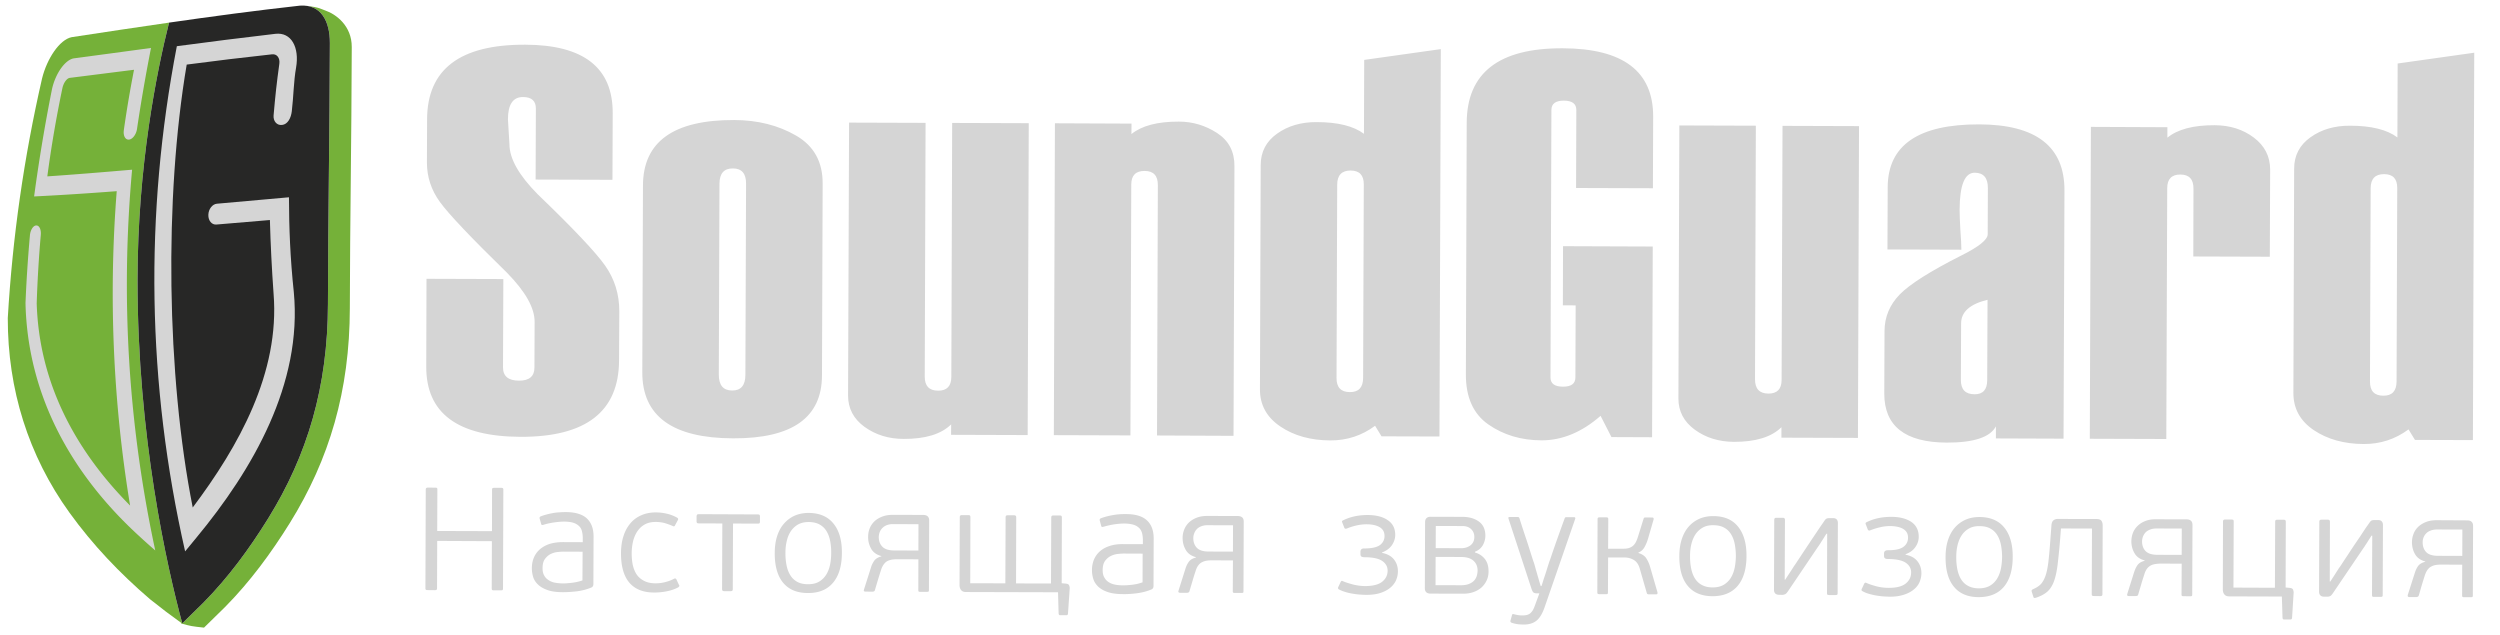
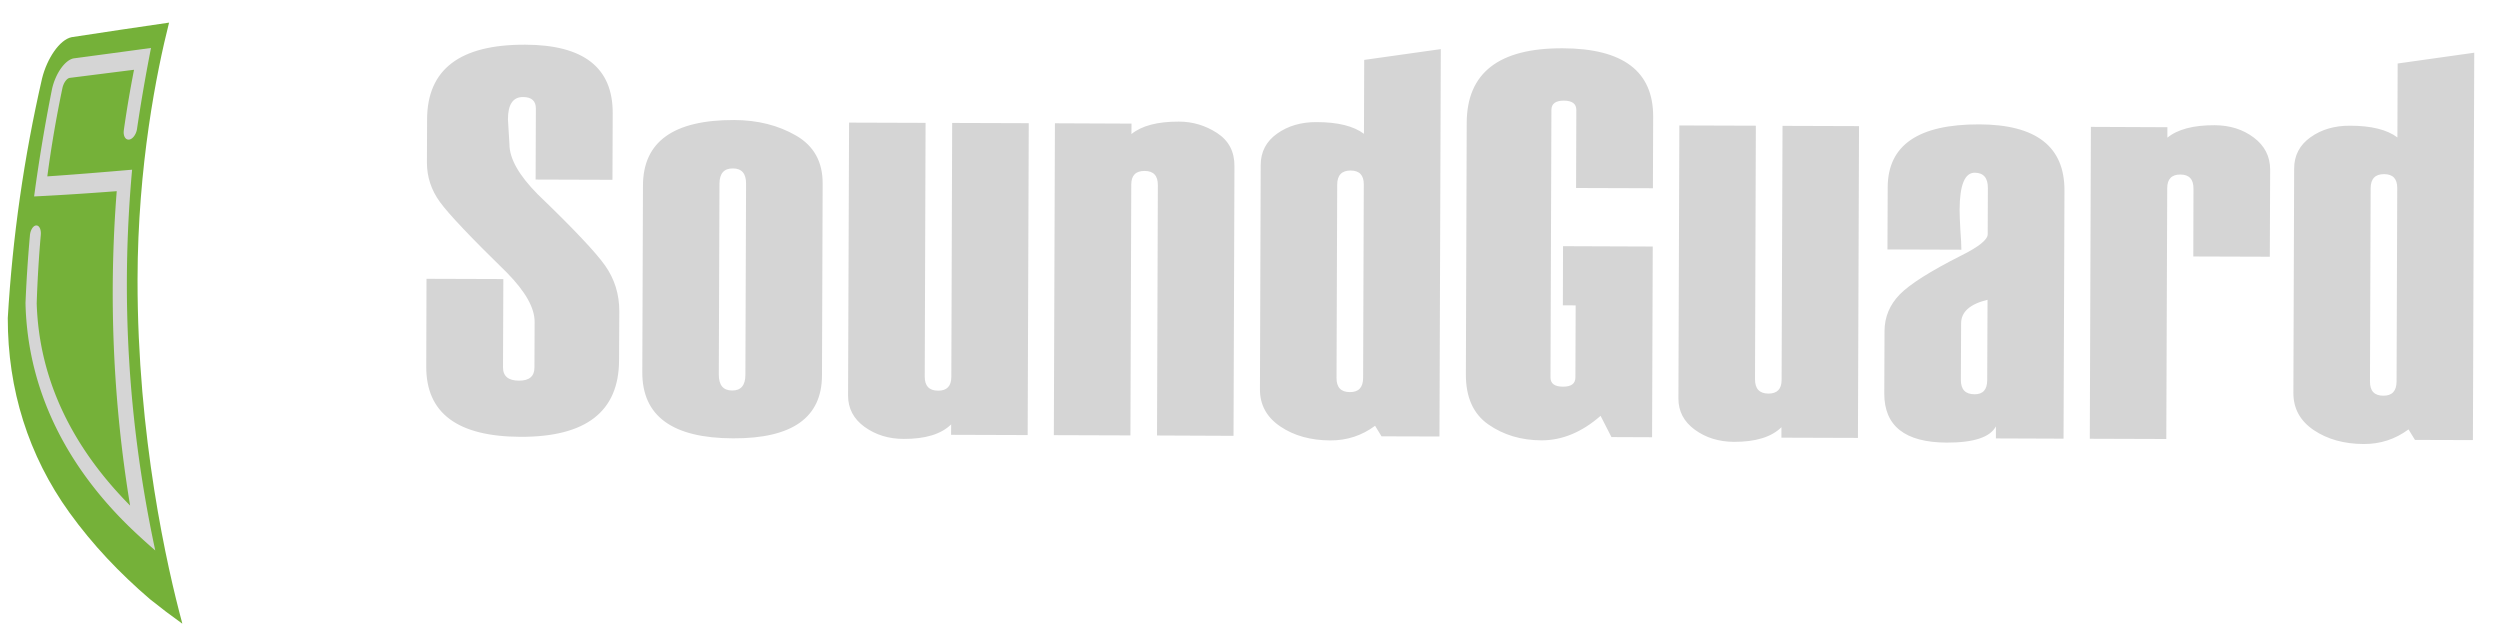
<svg xmlns="http://www.w3.org/2000/svg" data-bbox="-3.36 -0.85 299.28 76.43" viewBox="0 0 299 75.91" height="76" width="299" shape-rendering="geometricPrecision" text-rendering="geometricPrecision" image-rendering="optimizeQuality" fill-rule="evenodd" clip-rule="evenodd" data-type="ugc">
  <g>
-     <path d="M52.27 70.31c0 .09-.02.15-.06.18-.03.03-.1.05-.19.05l-.89-.01c-.08 0-.15-.01-.19-.04-.04-.03-.06-.09-.06-.19l.04-11.8c0-.09.03-.15.07-.18.04-.03.1-.05.18-.05l.89.01c.1 0 .16.01.2.04.03.03.05.09.05.18l-.02 4.96 6.55.02.01-4.95c0-.1.02-.16.06-.19.03-.02.1-.04.19-.04h.86c.09 0 .16.02.19.05.03.03.05.09.05.18l-.04 11.81c0 .09-.02.15-.05.18-.04.03-.1.04-.2.04h-.85c-.1 0-.16-.01-.19-.04-.04-.03-.06-.09-.06-.19l.02-5.65-6.54-.03-.02 5.66zm18.7-.51c0 .21-.08.35-.24.42-.53.22-1.09.37-1.68.45-.6.07-1.17.11-1.72.11-.75 0-1.36-.08-1.84-.25-.47-.17-.85-.38-1.13-.65-.28-.26-.48-.56-.59-.91-.11-.35-.16-.71-.16-1.08 0-.43.08-.84.23-1.22.16-.38.39-.71.7-.99.31-.28.7-.5 1.16-.66.47-.15 1.03-.23 1.67-.23l2.33.01v-.47c0-.28-.03-.55-.09-.8-.05-.25-.16-.46-.33-.63a1.67 1.67 0 0 0-.68-.41c-.29-.1-.67-.15-1.14-.15-.38 0-.8.04-1.26.11-.47.07-.86.16-1.19.27-.08.02-.14.03-.19.02-.05 0-.08-.05-.1-.13l-.18-.64c-.03-.13.02-.21.14-.26.21-.08.44-.16.69-.22.24-.07.5-.12.76-.17.26-.05.53-.08.8-.09.26-.02.52-.03.75-.03 1.13.01 1.97.26 2.51.76.54.51.81 1.24.8 2.21l-.02 5.63zm-1.29-3.86l-2.26-.01c-.21 0-.46.02-.76.05-.29.03-.57.12-.83.25-.26.14-.48.34-.67.6-.18.26-.27.62-.27 1.08 0 .35.06.64.2.88.13.24.31.42.54.56.23.15.48.25.78.3.29.05.59.08.91.08.1 0 .24 0 .43-.01.18-.02.38-.03.6-.06.22-.02.45-.06.67-.11.23-.05.44-.11.64-.18l.02-3.43zm8.73 3.78c.41 0 .81-.05 1.2-.16.39-.1.72-.23.99-.38.09-.04.16-.06.2-.03.04.02.08.06.11.12l.28.61c.06.07.08.13.05.18-.02.05-.06.09-.12.14-.44.23-.92.39-1.42.48-.5.1-.99.14-1.47.14-1.31 0-2.29-.4-2.96-1.18-.67-.79-1-1.96-1-3.53.01-.76.1-1.44.3-2.04.19-.6.47-1.11.83-1.53.35-.42.79-.74 1.3-.96.52-.23 1.09-.34 1.72-.34.46 0 .89.05 1.31.15.42.09.84.25 1.24.47.14.08.17.19.09.32l-.32.59c-.02.06-.05.1-.09.12-.04.03-.11.02-.2-.03-.3-.13-.61-.24-.94-.34-.33-.09-.7-.14-1.09-.14-.52 0-.95.1-1.31.3-.36.2-.65.48-.89.83-.23.35-.4.75-.51 1.2-.1.45-.16.92-.16 1.41 0 .5.04.97.13 1.41.1.43.25.81.47 1.14.22.32.52.57.89.76.36.19.82.29 1.37.29zm9.23.66c0 .12-.02.19-.06.23-.04.03-.11.05-.2.05h-.73c-.11 0-.18-.02-.23-.06-.04-.03-.06-.11-.06-.22l.03-7.82-2.8-.01c-.12 0-.19-.02-.23-.06a.297.297 0 0 1-.05-.18v-.58c0-.09.02-.16.06-.21.03-.05.11-.07.22-.07l7.04.03c.12 0 .19.02.22.07.03.04.04.11.04.21v.57c0 .09-.01.15-.04.19-.03.04-.11.06-.22.06l-2.96-.01-.03 7.81zm13.05-4.32c0 1.57-.36 2.76-1.06 3.59-.7.83-1.7 1.24-3.01 1.23-1.29 0-2.27-.41-2.95-1.22-.68-.82-1.02-2.01-1.01-3.57 0-.77.1-1.46.3-2.06.2-.6.48-1.1.85-1.5.36-.4.79-.71 1.27-.92.49-.2 1.03-.31 1.63-.31 1.3.01 2.29.43 2.97 1.27.68.83 1.02 2 1.01 3.49zm-1.28.06c.01-.48-.03-.95-.11-1.39-.08-.46-.22-.85-.42-1.2-.2-.35-.47-.62-.83-.83-.35-.2-.8-.31-1.34-.31-.49 0-.91.1-1.26.29-.35.2-.63.47-.86.8-.22.33-.39.72-.49 1.17-.11.44-.16.91-.16 1.4-.01.55.04 1.05.13 1.51.09.46.24.85.45 1.19.21.34.49.61.84.8.35.19.78.28 1.29.28.53 0 .97-.1 1.33-.32.35-.21.64-.5.85-.85.21-.35.36-.74.45-1.19.09-.44.13-.89.13-1.35zm11.04-4.58c.21.01.38.06.5.17.12.11.18.28.18.5l-.03 8.34c0 .09-.02.15-.06.16-.04.02-.11.03-.2.03h-.77c-.09 0-.16-.01-.19-.04-.04-.02-.05-.08-.05-.17l.01-3.68-2.47-.01c-.23 0-.45.01-.66.04-.2.03-.39.09-.56.17-.17.09-.32.22-.44.39-.13.17-.25.4-.34.69-.13.4-.25.79-.37 1.19-.12.4-.24.8-.36 1.21-.02.08-.06.13-.12.15-.06.03-.11.04-.16.04l-.85-.01c-.13 0-.2-.05-.2-.15 0-.03.01-.04.01-.05.01 0 .01-.02.01-.04l.82-2.58c.09-.33.23-.61.4-.86.18-.25.47-.43.88-.54-.01 0-.02-.01-.02-.03-.57-.15-.98-.45-1.22-.88s-.37-.9-.36-1.42c0-.36.06-.7.19-1.02.13-.32.32-.6.57-.84.26-.24.56-.42.93-.56.36-.14.77-.21 1.24-.21l3.69.01zm-3.6 1.1c-.3-.01-.56.04-.78.12a1.486 1.486 0 0 0-.86.84c-.07.19-.1.38-.11.58 0 .47.14.86.43 1.16.28.29.75.45 1.42.45l2.89.01.01-3.15-3-.01zm20.58 7.11c.25.02.39.09.44.22.05.12.07.23.07.34l-.21 3.03c-.01.13-.07.19-.17.19h-.79c-.09 0-.14-.07-.16-.2l-.07-2.54-11.03-.03c-.25 0-.43-.08-.56-.23-.13-.16-.19-.36-.19-.62l.03-8.09c0-.1.02-.17.07-.21.04-.03.11-.05.21-.05h.72c.11 0 .19.02.22.06.04.03.05.1.05.21l-.02 7.88 4.2.01.03-7.88c0-.1.02-.17.06-.21.04-.03.12-.05.24-.05h.69c.09 0 .16.02.21.05.05.04.07.11.07.22l-.02 7.88 4.18.01.03-7.88c0-.1.02-.17.07-.21.04-.03.11-.05.21-.05h.72c.09 0 .16.02.21.05.04.04.06.11.06.21l-.02 7.85.45.04zm10.53.28c0 .21-.08.35-.24.42-.53.22-1.09.37-1.69.45-.59.08-1.16.12-1.71.11-.75 0-1.36-.08-1.84-.25-.48-.16-.85-.38-1.13-.64-.28-.27-.48-.57-.59-.92a3.53 3.53 0 0 1-.16-1.08c0-.43.08-.84.23-1.22.16-.38.39-.71.7-.99.31-.28.7-.5 1.16-.65.47-.16 1.03-.24 1.67-.23h2.33v-.46c0-.29-.03-.56-.09-.81s-.17-.46-.33-.63a1.67 1.67 0 0 0-.68-.41c-.29-.09-.67-.15-1.14-.15-.38 0-.81.04-1.27.11-.46.08-.85.17-1.18.27-.08.02-.14.03-.19.03-.05-.01-.08-.05-.11-.14l-.17-.63c-.03-.13.01-.22.14-.27.21-.08.44-.15.69-.22.24-.06.5-.12.76-.16.26-.05.53-.08.79-.1.27-.02.52-.02.76-.02 1.13 0 1.97.25 2.51.76.54.5.81 1.24.8 2.21l-.02 5.62zm-1.3-3.86l-2.25-.01c-.21 0-.47.02-.76.05-.29.04-.57.12-.83.26-.26.13-.48.33-.67.59-.18.27-.27.62-.27 1.08 0 .36.06.65.2.88.13.24.31.43.54.57.22.14.48.24.77.29.3.06.6.08.91.08.11 0 .25 0 .43-.01s.39-.03.61-.05c.22-.03.44-.06.67-.11.23-.06.44-.12.64-.19l.01-3.43zm11.41-4.5c.21.01.37.06.5.17.12.11.18.28.18.5l-.03 8.34c0 .09-.02.15-.06.17-.04.01-.11.02-.2.02h-.77c-.1 0-.16-.01-.2-.04-.03-.02-.05-.08-.05-.17l.02-3.68-2.47-.01c-.24 0-.46.01-.66.04s-.39.09-.56.18c-.17.08-.32.21-.45.38s-.24.4-.33.69c-.13.4-.26.79-.37 1.19-.12.4-.24.8-.36 1.21-.02.08-.06.13-.12.15-.06.03-.11.04-.16.04h-.86c-.13-.01-.19-.06-.19-.16 0-.03 0-.04.01-.05.01 0 .01-.02.01-.04l.81-2.57c.1-.33.23-.62.41-.87.17-.25.47-.43.88-.53-.02 0-.02-.02-.02-.04-.57-.15-.98-.45-1.22-.88-.25-.43-.37-.9-.37-1.42 0-.36.07-.7.2-1.02.13-.32.32-.6.57-.84.25-.23.56-.42.92-.56.36-.14.78-.21 1.25-.21l3.69.01zm-3.6 1.1c-.3-.01-.56.04-.78.12-.23.09-.41.2-.55.35-.14.15-.24.31-.31.5-.07.18-.11.37-.11.57 0 .48.14.86.42 1.16.29.3.76.45 1.43.45l2.89.01.01-3.15-3-.01zm20.83 3.31c.65.13 1.12.4 1.43.8.31.4.46.87.46 1.39 0 .39-.08.75-.23 1.1-.16.34-.39.64-.71.9-.31.25-.71.46-1.18.61-.47.15-1.03.22-1.66.22-.26 0-.55-.02-.84-.04-.3-.02-.6-.07-.9-.12-.29-.05-.58-.12-.85-.21-.26-.08-.5-.18-.71-.3-.08-.05-.11-.15-.05-.27l.28-.6c.05-.1.11-.14.16-.14.03 0 .08.03.15.06.3.13.69.25 1.17.38.47.12.94.18 1.42.19.96 0 1.65-.18 2.08-.53.43-.35.64-.79.64-1.31 0-.48-.21-.86-.64-1.16-.43-.3-1.14-.45-2.12-.45-.16 0-.28-.03-.37-.08-.08-.05-.12-.16-.12-.3v-.28c.01-.27.16-.4.48-.39.87 0 1.49-.14 1.86-.41.36-.28.54-.64.54-1.08 0-.47-.19-.82-.57-1.05-.39-.23-.91-.35-1.58-.35-.41 0-.82.05-1.25.15-.42.1-.79.22-1.09.35-.07.02-.12.03-.14.03-.09 0-.15-.04-.18-.12l-.22-.56c-.03-.08-.06-.13-.06-.18 0-.05.04-.1.13-.14.86-.43 1.85-.64 2.96-.64 1 .01 1.8.21 2.39.62.6.4.89.99.89 1.76 0 .44-.14.85-.4 1.23s-.66.67-1.18.87l.01.05zm11.1-.05c.31.09.57.22.78.38.21.16.38.34.51.54.13.21.22.43.27.66.05.23.07.46.07.68 0 .4-.07.76-.23 1.09-.15.32-.36.61-.63.85-.27.23-.59.42-.96.54-.36.13-.77.19-1.21.19l-3.89-.01c-.47 0-.7-.22-.7-.65l.03-7.9c0-.43.24-.65.7-.64l3.75.01c.8 0 1.47.19 1.98.56.52.37.78.94.78 1.72-.01.39-.11.76-.31 1.12-.21.35-.52.61-.93.77l-.01.09zm-4.69-.52l3.08.01c.14 0 .3-.02.48-.06.18-.04.35-.12.51-.22.16-.1.29-.24.39-.41.11-.18.16-.4.16-.67 0-.36-.12-.66-.37-.91s-.6-.38-1.04-.38l-3.2-.01-.01 2.65zm5.01 2.69c0-.49-.16-.88-.49-1.18-.33-.3-.83-.45-1.5-.45l-3.03-.01-.01 3.38 3.03.01c.42 0 .76-.06 1.02-.18.27-.11.47-.26.61-.43.14-.18.24-.37.29-.57.05-.2.08-.39.08-.57zm8.03 4.34c-.27.79-.6 1.34-.99 1.65-.39.31-.9.46-1.52.46-.16 0-.36-.01-.6-.03-.24-.02-.51-.08-.8-.17-.16-.05-.22-.13-.19-.26l.18-.65c.02-.08.05-.13.09-.14.05-.01.1 0 .17.02.24.06.43.1.55.11.12.02.26.03.4.03.18 0 .35-.01.5-.04.16-.03.29-.09.42-.17.12-.09.23-.21.34-.37.1-.16.19-.37.28-.62l.53-1.44h-.3c-.12 0-.24-.02-.35-.07-.1-.04-.19-.19-.28-.44l-2.77-8.45c-.03-.11.01-.17.13-.17h.96c.08 0 .13.01.16.04.02.02.05.06.07.12.08.26.2.63.35 1.1.16.48.32.98.5 1.5.17.52.33 1.02.48 1.5.15.48.27.85.36 1.11.04.09.09.27.17.55.07.27.16.57.25.88.09.32.18.62.26.9.08.28.14.47.17.56h.09c.07-.21.16-.47.25-.79.11-.31.21-.62.31-.93.1-.31.18-.59.26-.83.08-.25.13-.4.15-.46.04-.08.11-.29.22-.62s.25-.74.42-1.22c.16-.47.35-.99.55-1.55.2-.56.4-1.12.6-1.66.02-.06.04-.11.07-.14.02-.02.07-.04.16-.04h.91c.12 0 .17.07.14.18l-3.65 10.55zm7.56-1.74c0 .09-.01.15-.05.18-.03.03-.1.04-.19.04h-.77c-.09 0-.16-.02-.2-.04-.04-.03-.06-.1-.06-.19l.03-8.74c0-.09.02-.15.06-.18.04-.03.11-.04.2-.04h.77c.09 0 .16.01.19.04.04.03.06.09.06.19l-.02 3.52h1.82c.19 0 .37-.01.54-.05.17-.03.32-.1.47-.19.15-.09.28-.22.4-.4.11-.17.21-.39.3-.66l.7-2.24c.03-.1.06-.15.1-.17.04-.02.09-.03.15-.03l.79.01c.09 0 .15.02.16.08.02.05.03.11.01.16l-.67 2.31c-.11.37-.25.7-.42 1-.17.3-.41.51-.73.65l-.01.04c.44.13.76.34.95.63.19.29.35.64.46 1.02l.88 3.04c.02.06.01.12 0 .18-.01.05-.07.08-.17.08h-.86a.32.32 0 0 1-.14-.03c-.05-.01-.08-.06-.11-.15l-.84-2.92c-.15-.5-.39-.83-.72-1.02-.32-.19-.67-.28-1.05-.29h-2.01l-.02 4.17zm16.57-4.36c0 1.56-.36 2.76-1.06 3.59-.7.82-1.7 1.23-3.01 1.23-1.29-.01-2.27-.41-2.95-1.23-.68-.81-1.02-2-1.01-3.57 0-.77.1-1.45.3-2.05.2-.6.48-1.1.85-1.51.36-.4.79-.7 1.27-.91.49-.21 1.03-.31 1.63-.31 1.3 0 2.3.42 2.97 1.26.68.84 1.02 2.01 1.01 3.5zm-1.27.06c0-.48-.04-.95-.12-1.4-.08-.45-.22-.85-.42-1.19-.2-.35-.47-.63-.83-.83-.35-.21-.8-.31-1.33-.31-.5-.01-.92.09-1.27.29-.35.2-.63.46-.86.8-.22.33-.38.72-.49 1.16-.11.44-.16.91-.16 1.4-.01.55.04 1.06.13 1.51.09.46.24.86.45 1.2.21.34.49.61.84.79.35.19.78.29 1.29.29.53 0 .97-.11 1.33-.32.35-.22.64-.5.85-.85.21-.35.36-.75.45-1.19.09-.45.13-.9.14-1.35zm4.59-4.37c0-.17.08-.25.25-.25h.78c.17 0 .25.09.25.25l-.03 7.15.06.01c.04-.07.12-.19.23-.36.11-.16.23-.35.36-.54.12-.19.24-.37.35-.55.11-.17.19-.29.24-.35.08-.12.21-.32.38-.58.18-.26.37-.56.59-.89.22-.33.45-.68.7-1.05.24-.37.48-.72.7-1.05.22-.33.43-.64.61-.91s.33-.47.43-.62c.11-.17.2-.3.29-.37.09-.07.24-.1.45-.1h.38c.4 0 .6.21.59.62l-.03 8.35c0 .09-.01.16-.05.18-.03.03-.1.05-.19.05h-.79c-.09-.01-.16-.02-.19-.05-.04-.03-.05-.09-.05-.18l.02-7.1h-.09c-.03.05-.1.15-.19.3s-.2.32-.31.49c-.11.17-.21.34-.31.49-.1.15-.17.25-.21.3l-3.55 5.26c-.12.18-.23.31-.33.37-.11.06-.25.1-.41.1l-.33-.01c-.42 0-.63-.2-.63-.61l.03-8.35zm15.72 4.17c.64.13 1.11.39 1.42.8.31.4.46.87.46 1.39 0 .39-.08.75-.23 1.1-.15.34-.39.64-.71.89-.31.26-.71.46-1.18.61-.47.15-1.02.23-1.65.23-.27-.01-.55-.02-.85-.04-.3-.03-.6-.07-.89-.12-.3-.06-.59-.13-.85-.21-.27-.08-.51-.19-.72-.31-.08-.04-.11-.14-.05-.26l.28-.6c.05-.1.11-.14.16-.14.03 0 .09.02.16.05.3.14.69.26 1.16.39.47.12.95.18 1.43.18.95.01 1.64-.17 2.07-.52.43-.35.64-.79.64-1.31.01-.48-.21-.87-.64-1.17-.43-.29-1.14-.44-2.12-.45-.16 0-.28-.02-.36-.08-.08-.05-.12-.15-.12-.3v-.27c0-.27.16-.4.47-.4.88.01 1.49-.13 1.86-.41.36-.27.54-.63.54-1.08.01-.47-.19-.82-.57-1.05-.38-.23-.91-.34-1.57-.35-.41 0-.83.05-1.26.16-.42.1-.79.22-1.09.34-.07.03-.12.04-.14.04-.08 0-.14-.04-.18-.12l-.22-.57a.45.45 0 0 1-.05-.17c0-.05.04-.1.12-.14.86-.43 1.85-.64 2.96-.64 1 0 1.8.21 2.4.61.59.41.88 1 .88 1.77 0 .44-.13.85-.4 1.23-.26.38-.65.67-1.18.86l.02.06zm12.8.25c0 1.57-.36 2.76-1.06 3.59-.7.82-1.7 1.23-3.01 1.23-1.29 0-2.27-.41-2.95-1.23-.68-.81-1.02-2-1.01-3.57 0-.77.1-1.45.3-2.05.2-.6.48-1.1.85-1.51.36-.4.79-.7 1.27-.91.49-.21 1.04-.31 1.63-.31 1.3 0 2.3.43 2.97 1.26.68.84 1.02 2.01 1.01 3.5zm-1.27.06c0-.48-.04-.95-.12-1.4-.08-.45-.22-.85-.42-1.19-.2-.35-.47-.63-.83-.83-.35-.21-.8-.31-1.33-.31-.5-.01-.92.09-1.27.29-.35.2-.63.46-.86.8-.22.33-.38.72-.49 1.16-.11.45-.16.92-.16 1.41a7.2 7.2 0 0 0 .13 1.51c.09.45.24.85.45 1.19.21.34.49.61.84.79.35.19.78.29 1.29.29.53 0 .97-.11 1.33-.32.35-.21.64-.5.85-.85.21-.35.36-.75.45-1.19.09-.45.13-.9.14-1.35zm5.9-3.8c.02-.28.09-.49.23-.61s.33-.19.56-.18l4.59.01c.3 0 .5.07.6.21.1.14.15.33.15.59l-.03 8.19c0 .09-.02.15-.06.18-.04.03-.12.05-.22.05l-.72-.01c-.09 0-.16-.01-.21-.04-.05-.03-.07-.09-.07-.19l.03-7.84-3.71-.01-.11 1.41c-.09 1.16-.2 2.13-.29 2.92-.1.79-.24 1.44-.43 1.97-.19.52-.45.94-.78 1.24-.34.3-.78.54-1.34.73-.07.02-.14.04-.21.04-.06.01-.11-.03-.14-.13l-.19-.6c-.03-.09-.03-.16 0-.2.02-.04.08-.09.17-.13.36-.15.66-.34.89-.57.23-.24.41-.56.56-.96.15-.41.26-.94.35-1.6.08-.65.16-1.48.23-2.48l.15-1.99zm16.19-.74c.21 0 .38.06.5.17.12.11.18.28.18.5l-.03 8.33c0 .1-.02.15-.06.17-.04.02-.11.03-.2.03l-.77-.01c-.1 0-.16-.01-.19-.03-.04-.03-.06-.09-.06-.18l.02-3.68-2.47-.01c-.23 0-.45.02-.66.05-.2.03-.39.08-.56.17-.17.09-.32.21-.45.38s-.24.4-.33.69c-.13.4-.26.8-.37 1.19-.12.4-.24.8-.36 1.21-.02.08-.06.14-.12.16-.06.02-.11.03-.16.03h-.86c-.12 0-.19-.05-.19-.16 0-.02.01-.04.01-.04.01-.01.01-.02.01-.05l.81-2.57c.11-.33.23-.62.41-.87.17-.25.47-.43.88-.53-.02 0-.02-.01-.02-.04-.57-.15-.98-.44-1.22-.88-.25-.43-.37-.9-.37-1.41.01-.36.07-.71.2-1.03.13-.32.32-.59.57-.83.25-.24.56-.43.92-.57.37-.14.78-.21 1.25-.2l3.69.01zm-3.6 1.09c-.3 0-.56.04-.78.13-.22.08-.41.2-.55.34-.14.15-.24.32-.31.5-.07.19-.11.38-.11.57 0 .48.14.87.42 1.16.29.3.76.45 1.43.45l2.89.01.01-3.15-3-.01zm15.42 7.06l.45.04c.25.02.39.09.44.22.04.12.07.23.07.34l-.19 3.03c-.01.12-.07.19-.17.19h-.81c-.09 0-.15-.07-.16-.2l-.08-2.54-6.32-.02c-.24 0-.43-.08-.55-.23-.13-.15-.19-.35-.19-.61l.02-8.09c0-.11.03-.18.07-.21.05-.04.12-.06.22-.05h.71c.12 0 .2.02.23.05.04.04.05.11.05.21l-.03 7.88 4.96.02.03-7.88c0-.11.02-.18.07-.21.04-.04.12-.05.22-.05h.71c.09 0 .16.02.2.05.05.04.07.11.07.21l-.02 7.85zm4.03-7.87c0-.16.08-.24.24-.24h.79c.16 0 .24.08.24.25l-.02 7.14.05.02c.05-.07.13-.19.24-.36.11-.17.23-.35.35-.54.12-.19.24-.38.35-.55.11-.18.2-.29.24-.35.09-.12.21-.32.39-.59.17-.26.37-.56.59-.89.21-.33.45-.68.69-1.05.25-.36.48-.71.71-1.04.22-.34.42-.64.6-.91.18-.28.34-.48.43-.62.12-.17.21-.3.29-.37.09-.07.24-.1.45-.1h.39c.39 0 .59.21.59.61l-.03 8.36c0 .09-.02.15-.05.18-.04.03-.1.04-.2.04h-.78c-.1 0-.16-.01-.2-.04-.03-.03-.05-.09-.05-.19l.03-7.09h-.09c-.04.05-.1.15-.19.3-.1.15-.2.31-.31.49-.11.17-.22.33-.32.49-.1.15-.17.24-.2.29l-3.56 5.26c-.12.18-.22.31-.33.38a.79.79 0 0 1-.4.09h-.33c-.42 0-.63-.21-.63-.61l.03-8.36zm17.7-.16c.21 0 .38.05.5.16.13.12.19.28.19.5l-.03 8.34c0 .09-.03.15-.07.17-.04.01-.1.02-.2.02h-.77c-.09 0-.15-.01-.19-.04-.03-.02-.05-.08-.05-.17l.01-3.68-2.47-.01c-.23 0-.45.01-.65.04-.21.03-.39.09-.56.18-.17.08-.32.21-.45.38s-.24.4-.34.69c-.13.4-.25.79-.37 1.19-.12.4-.23.8-.35 1.21-.03.08-.07.13-.13.15-.05.03-.11.04-.15.04h-.86c-.13 0-.19-.06-.19-.16 0-.03 0-.04.01-.05v-.04l.82-2.57c.1-.33.23-.62.4-.87.18-.25.47-.43.88-.53-.01 0-.02-.02-.02-.04-.57-.15-.97-.45-1.22-.88-.24-.43-.36-.9-.36-1.42 0-.36.07-.7.2-1.02.12-.32.32-.6.57-.84.25-.23.56-.42.92-.56.36-.14.78-.21 1.24-.21l3.69.02zm-3.59 1.09c-.3 0-.57.04-.79.13-.22.08-.4.19-.54.34-.14.14-.25.31-.32.5-.07.18-.1.37-.1.57 0 .48.14.86.42 1.16.28.3.76.45 1.42.45l2.9.01.01-3.15-3-.01z" fill="#d5d5d5" />
-     <path d="M21.76 74.34l-.1.18c1.2.33 1.2.33 2.74.5l2.55-2.5c2.97-3.01 5.49-6.44 7.71-10.01 4.75-7.65 7.16-15.83 7.18-25.68.02-10.56.2-19.89.23-31.25.01-2.54-1.88-3.93-3.17-4.37-.46-.15-.65-.38-2.21-.55 1.96.27 2.77 2.17 2.76 4.43-.03 11.36-.21 20.68-.23 31.25-.02 9.84-2.43 18.03-7.18 25.67-2.22 3.58-4.74 7.01-7.7 10.01l-2.54 2.49-.04-.17z" fill="#75b139" />
    <path d="M20.22 2.66c-3.89.56-7.77 1.15-11.65 1.74-1.45.3-2.95 2.56-3.54 4.94C2.86 18.81 1.5 28.3.93 38c-.01 8.52 2.46 16.44 7.38 23.27 2.78 3.85 5.98 7.22 9.63 10.35 1.48 1.18 2.25 1.76 3.84 2.91l.02-.02c-1.8-6.67-5.37-22.3-5.35-41.13.02-13.64 2.3-24.89 3.77-30.72z" fill="#75b139" />
-     <path d="M39.45 5.09c.01-2.55-1.02-4.64-3.58-4.46-5.24.58-10.45 1.28-15.65 2.03-1.47 5.83-3.75 17.08-3.77 30.72-.02 18.83 3.55 34.46 5.35 41.13l2.54-2.49c2.96-3 5.48-6.43 7.7-10.01 4.75-7.64 7.16-15.83 7.18-25.67.02-10.57.2-19.89.23-31.25z" fill="#272726" />
    <path d="M18.57 65.79c-.82-.71-1.22-1.07-2-1.79C8.53 56.62 3.3 47.23 3.05 36.21c.11-2.71.29-5.42.53-8.12.06-.64.4-1.16.75-1.17h.01c.36-.01.6.49.54 1.13-.24 2.73-.4 5.45-.49 8.18.29 9.48 4.56 17.52 11.17 24.19a156.258 156.258 0 0 1-1.6-37.6c-3.29.25-6.58.47-9.88.63a205.4 205.4 0 0 1 2.13-12.79c.41-1.93 1.61-3.59 2.65-3.73 3.07-.41 6.14-.82 9.2-1.24-.63 3.22-1.19 6.43-1.67 9.67-.09.66-.52 1.24-.95 1.29h-.02c-.43.04-.7-.46-.61-1.12.34-2.42.75-4.83 1.22-7.23-2.56.32-5.13.65-7.69.97-.35.05-.75.6-.88 1.25-.73 3.49-1.33 7-1.8 10.53 3.38-.23 6.76-.51 10.14-.8-1.39 15.36-.46 30.47 2.77 45.54z" fill="#d5d5d5" />
-     <path d="M22.14 65.9c-4.55-20.05-4.88-40.23-.99-60.42 3.93-.53 7.86-1.02 11.79-1.48 1.9-.22 2.89 1.61 2.47 4.05-.29 1.62-.3 3.45-.51 5.21-.09.79-.48 1.57-1.17 1.64h-.03c-.59.06-1.03-.45-.98-1.13.22-2.48.35-3.73.69-6.2.09-.68-.29-1.18-.86-1.12-3.41.37-6.82.78-10.22 1.23-2.7 15.91-2.41 37.15.72 52.97 5.5-7.32 10.43-16.11 9.67-25.57-.21-2.94-.36-5.87-.44-8.81-2.22.18-4.35.37-6.4.54-.55.05-.98-.47-.96-1.15v-.02c.02-.68.48-1.27 1.02-1.32 2.87-.26 5.74-.51 8.62-.77.01 3.67.15 7.28.58 11.34 1.04 10.95-4.9 21.22-11.65 29.37-.55.66-.82.99-1.35 1.64z" fill="#d5d5d5" />
    <path d="M51.01 33.3l9.19.03-.04 10.57c0 1.05.64 1.58 1.91 1.58 1.23.01 1.85-.52 1.85-1.57l.02-5.46c.01-1.67-1.1-3.63-3.32-5.89-4.29-4.19-6.96-7-8-8.44-1.05-1.44-1.56-3.02-1.56-4.73l.02-5.17c.02-5.98 3.93-8.95 11.74-8.92 6.99.02 10.48 2.75 10.46 8.19l-.03 7.97-9.19-.03.03-8.48c.01-.92-.51-1.39-1.53-1.39-1.2-.01-1.81.88-1.81 2.66l.18 2.99c0 1.71 1.13 3.71 3.39 5.99 4.22 4.06 6.9 6.89 8.04 8.5 1.14 1.61 1.71 3.44 1.71 5.47l-.03 5.88c-.02 6.12-3.94 9.17-11.77 9.15-7.55-.03-11.31-2.83-11.29-8.4l.03-10.5zm235.62 12.29l.08-23.16c0-1.1-.52-1.64-1.57-1.65-1.07 0-1.61.56-1.61 1.7l-.08 23.1c-.01 1.13.52 1.7 1.6 1.7 1.05.01 1.57-.56 1.58-1.69zm9.13 7l-6.93-.02-.77-1.26c-1.58 1.17-3.36 1.76-5.36 1.75-2.34-.01-4.33-.56-5.97-1.66-1.63-1.1-2.45-2.59-2.44-4.47l.09-26.8c0-1.58.66-2.84 1.96-3.76 1.3-.93 2.88-1.39 4.72-1.38 2.54 0 4.43.47 5.67 1.4l.03-8.84 9.16-1.29-.16 46.33zm-24.29-21.93l-9.15-.03.02-8.1c.01-1.13-.51-1.7-1.56-1.7-1.05-.01-1.58.54-1.58 1.63l-.11 30-9.15-.03.13-37.3 9.15.04v1.25c1.22-1 3.11-1.5 5.66-1.49 1.82.01 3.38.5 4.68 1.48 1.3.98 1.95 2.26 1.95 3.84l-.04 10.41zm-33.8 14.76l.04-9.61c-2.11.51-3.16 1.45-3.16 2.82l-.03 6.78c0 1.13.54 1.7 1.64 1.7 1 .01 1.51-.56 1.51-1.69zm9.13 7l-8.09-.03v-1.44c-.69 1.3-2.65 1.95-5.88 1.94-4.99-.02-7.48-1.98-7.47-5.88l.03-7.48c.01-1.67.62-3.13 1.83-4.37 1.21-1.23 3.66-2.78 7.32-4.63 2.13-1.06 3.19-1.91 3.19-2.56l.02-5.52c.01-1.22-.52-1.83-1.57-1.84-1.2 0-1.8 1.48-1.81 4.46 0 .54.03 1.33.09 2.38.08 1.05.12 1.84.12 2.37l-8.84-.03.03-7.45c.02-5.03 3.67-7.53 10.95-7.51 6.81.02 10.21 2.66 10.19 7.91l-.11 29.68zm-24.59-.09l-9.15-.03v-1.25c-1.18 1.17-3.08 1.76-5.68 1.75-1.8-.01-3.36-.49-4.68-1.45-1.31-.96-1.97-2.21-1.96-3.75l.11-32.64 9.15.03-.1 30.33c0 1.14.53 1.7 1.6 1.71 1.05 0 1.58-.54 1.58-1.63l.11-30.39 9.15.03-.13 37.29zm-24.62-.08l-4.86-.02-1.3-2.54c-2.24 1.96-4.6 2.94-7.08 2.93-2.42-.01-4.53-.64-6.34-1.9-1.81-1.26-2.7-3.26-2.69-6l.1-30.07c.02-5.98 3.84-8.95 11.47-8.92 7.24.02 10.85 2.76 10.83 8.19l-.03 8.55-9.19-.03.03-9.32c.01-.75-.49-1.12-1.49-1.13-.99 0-1.49.37-1.49 1.12l-.11 31.97c-.01.75.49 1.12 1.49 1.12.99.01 1.49-.36 1.49-1.11l.03-8.61-1.53-.01.02-7.07 10.73.04-.08 22.81zm-34.56-7.09l.08-23.16c0-1.1-.52-1.64-1.57-1.65-1.07 0-1.61.56-1.61 1.7l-.08 23.1c-.01 1.13.52 1.7 1.6 1.7 1.05.01 1.57-.56 1.58-1.69zm9.13 7l-6.93-.02-.77-1.26c-1.58 1.17-3.36 1.76-5.36 1.75-2.34-.01-4.33-.56-5.96-1.66-1.64-1.1-2.46-2.59-2.45-4.47l.09-26.8c0-1.58.66-2.84 1.96-3.76 1.3-.93 2.88-1.39 4.72-1.38 2.54 0 4.43.47 5.67 1.4l.03-8.84 9.16-1.29-.16 46.33zm-24.63-.08l-9.15-.04.1-29.94c.01-1.13-.52-1.7-1.58-1.7-1.06-.01-1.6.54-1.6 1.63l-.1 30-9.16-.03.13-37.3 9.16.04-.01 1.25c1.23-1 3.12-1.5 5.68-1.49 1.65 0 3.17.46 4.56 1.36 1.4.91 2.09 2.23 2.08 3.96l-.11 32.26zm-24.62-.09l-9.16-.03.01-1.25c-1.19 1.17-3.08 1.75-5.68 1.74-1.8 0-3.36-.49-4.68-1.44-1.32-.96-1.97-2.21-1.97-3.75l.12-32.64 9.15.03-.1 30.33c-.01 1.13.53 1.7 1.6 1.7 1.05.01 1.57-.54 1.58-1.63l.1-30.39 9.16.03-.13 37.3zm-33.76-7.22l.08-22.84c.01-1.22-.52-1.83-1.57-1.83-1.07-.01-1.6.6-1.61 1.82l-.08 22.84c0 1.27.53 1.9 1.6 1.9 1.05.01 1.58-.62 1.58-1.89zm-12.33-.3l.08-22.32c.01-5.25 3.65-7.86 10.91-7.84 2.81.01 5.27.63 7.4 1.86 2.13 1.23 3.19 3.14 3.18 5.73l-.08 22.97c-.02 5.03-3.56 7.54-10.63 7.51-7.26-.02-10.88-2.66-10.86-7.91z" fill="#d5d5d5" />
-     <path fill="none" d="M294.56-.85v76.43H-3.36V-.85h297.92z" />
  </g>
</svg>